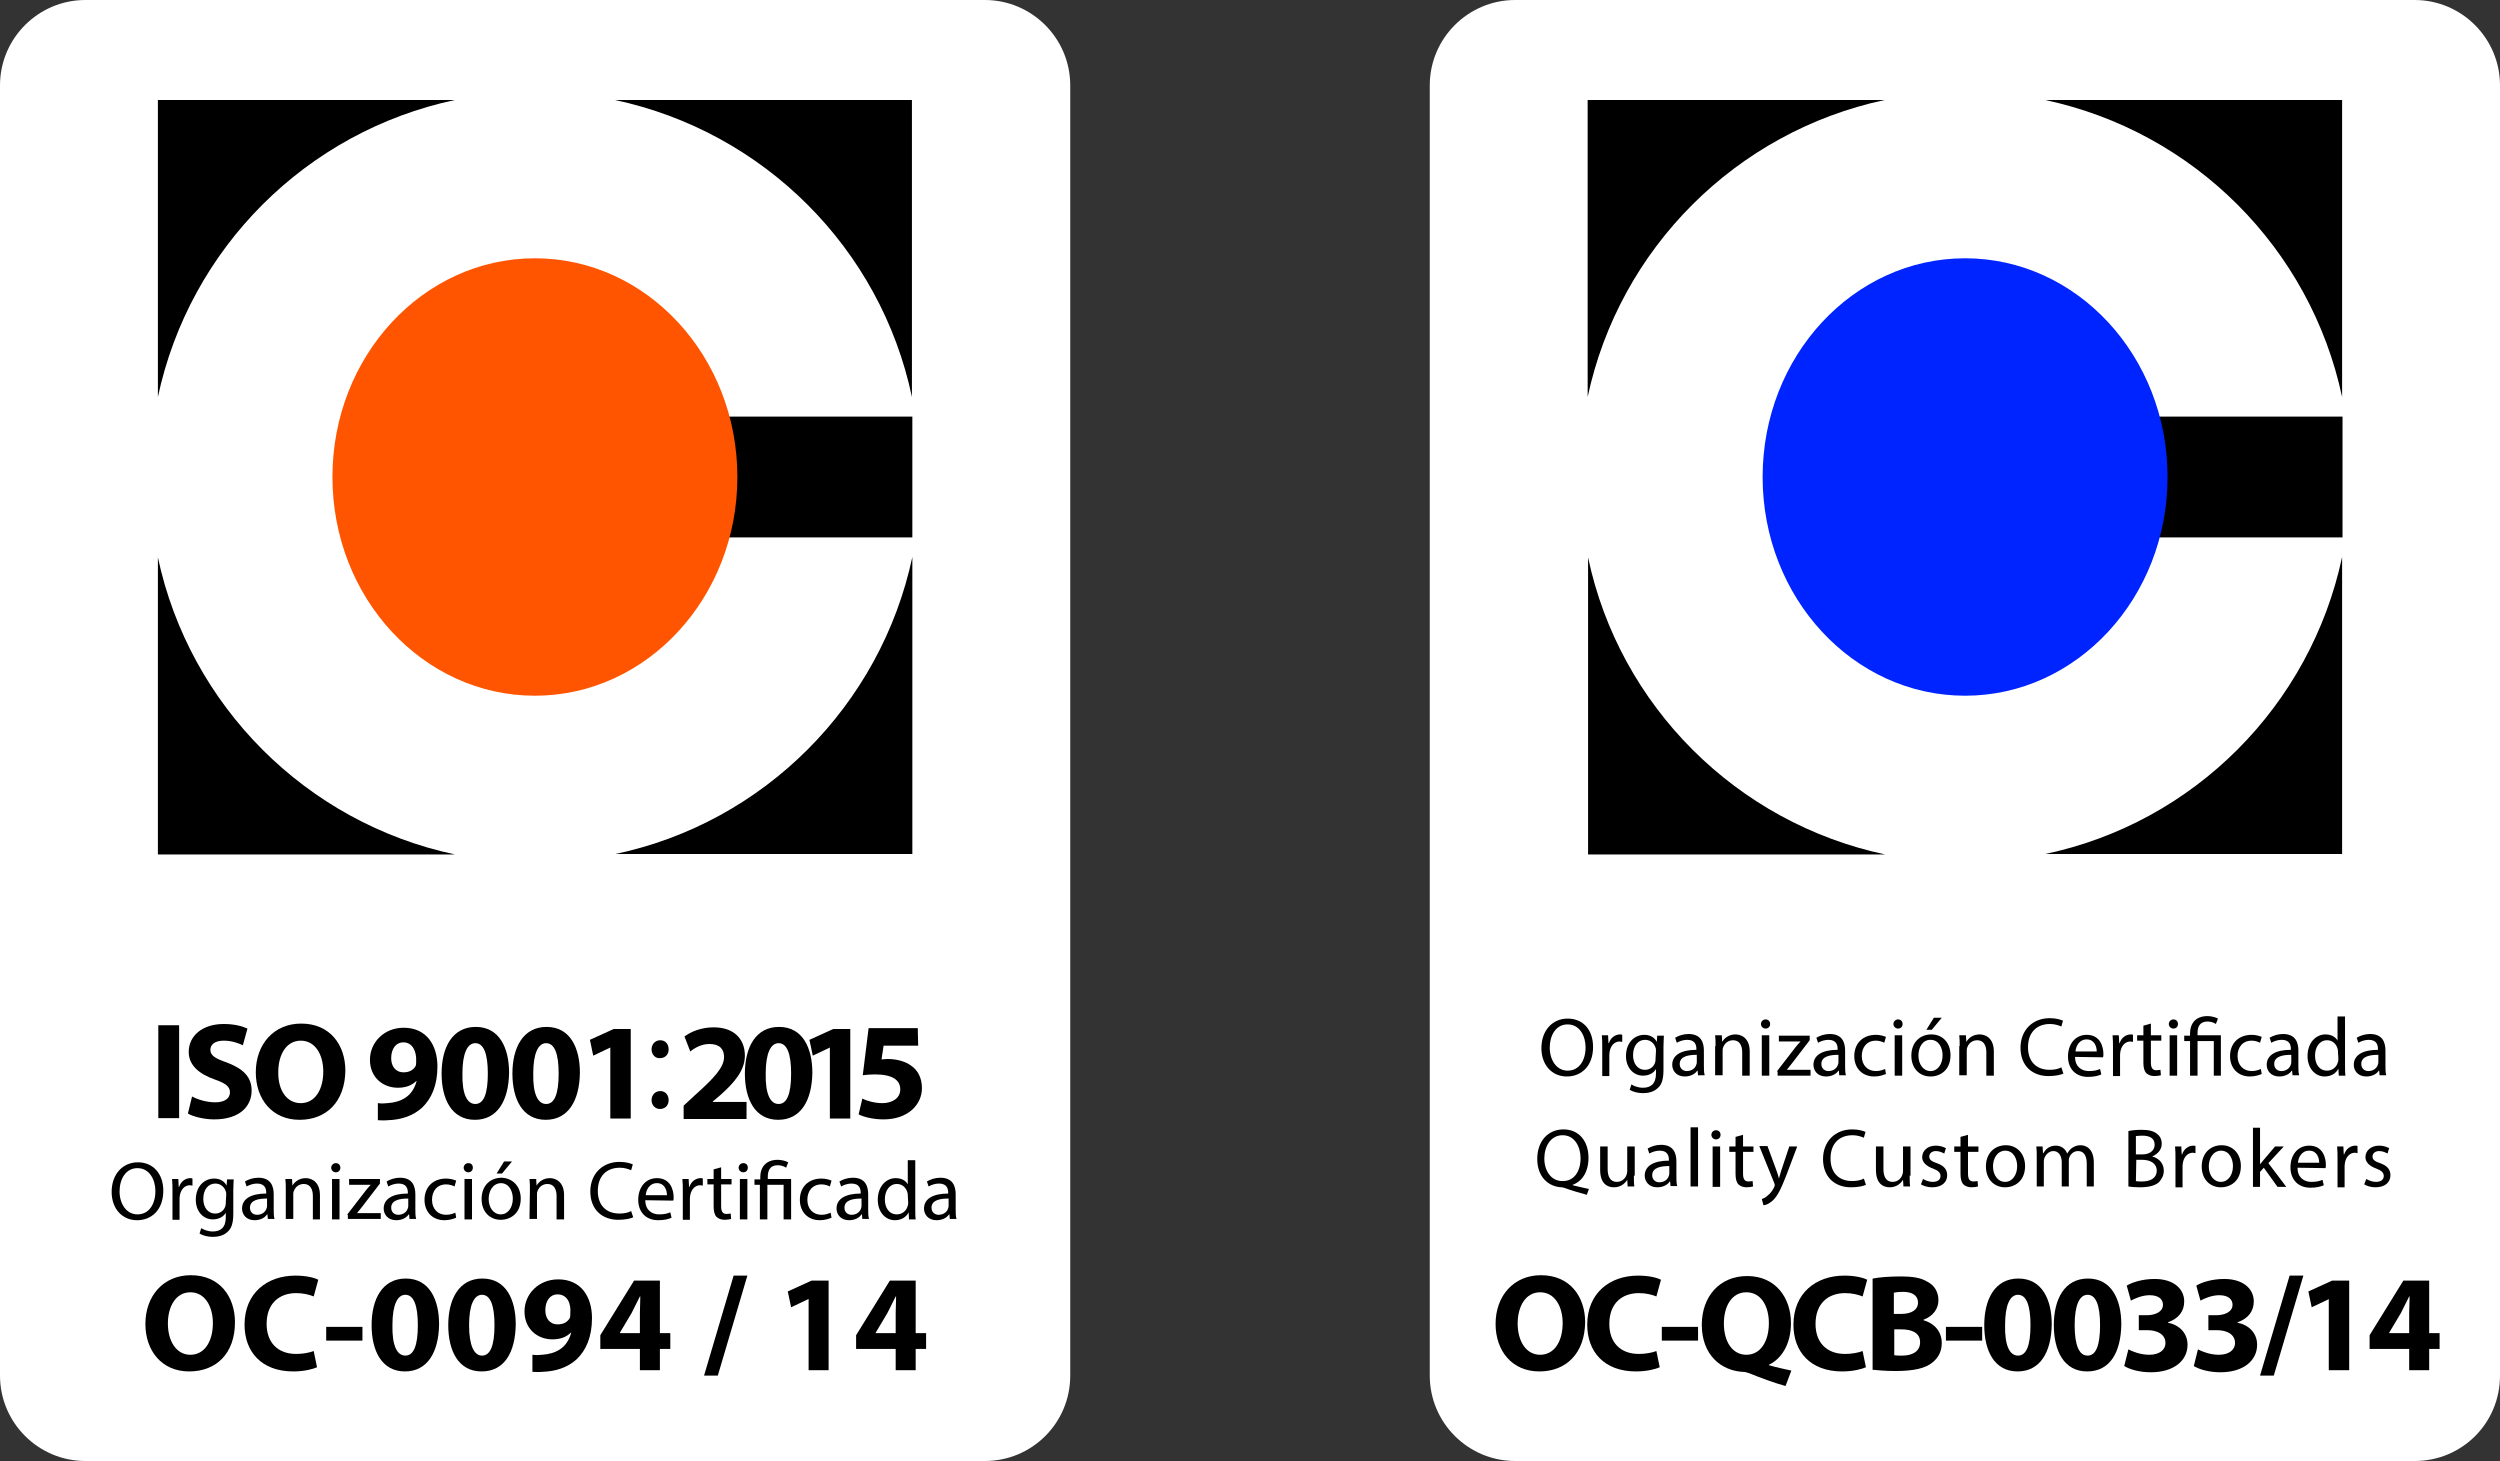
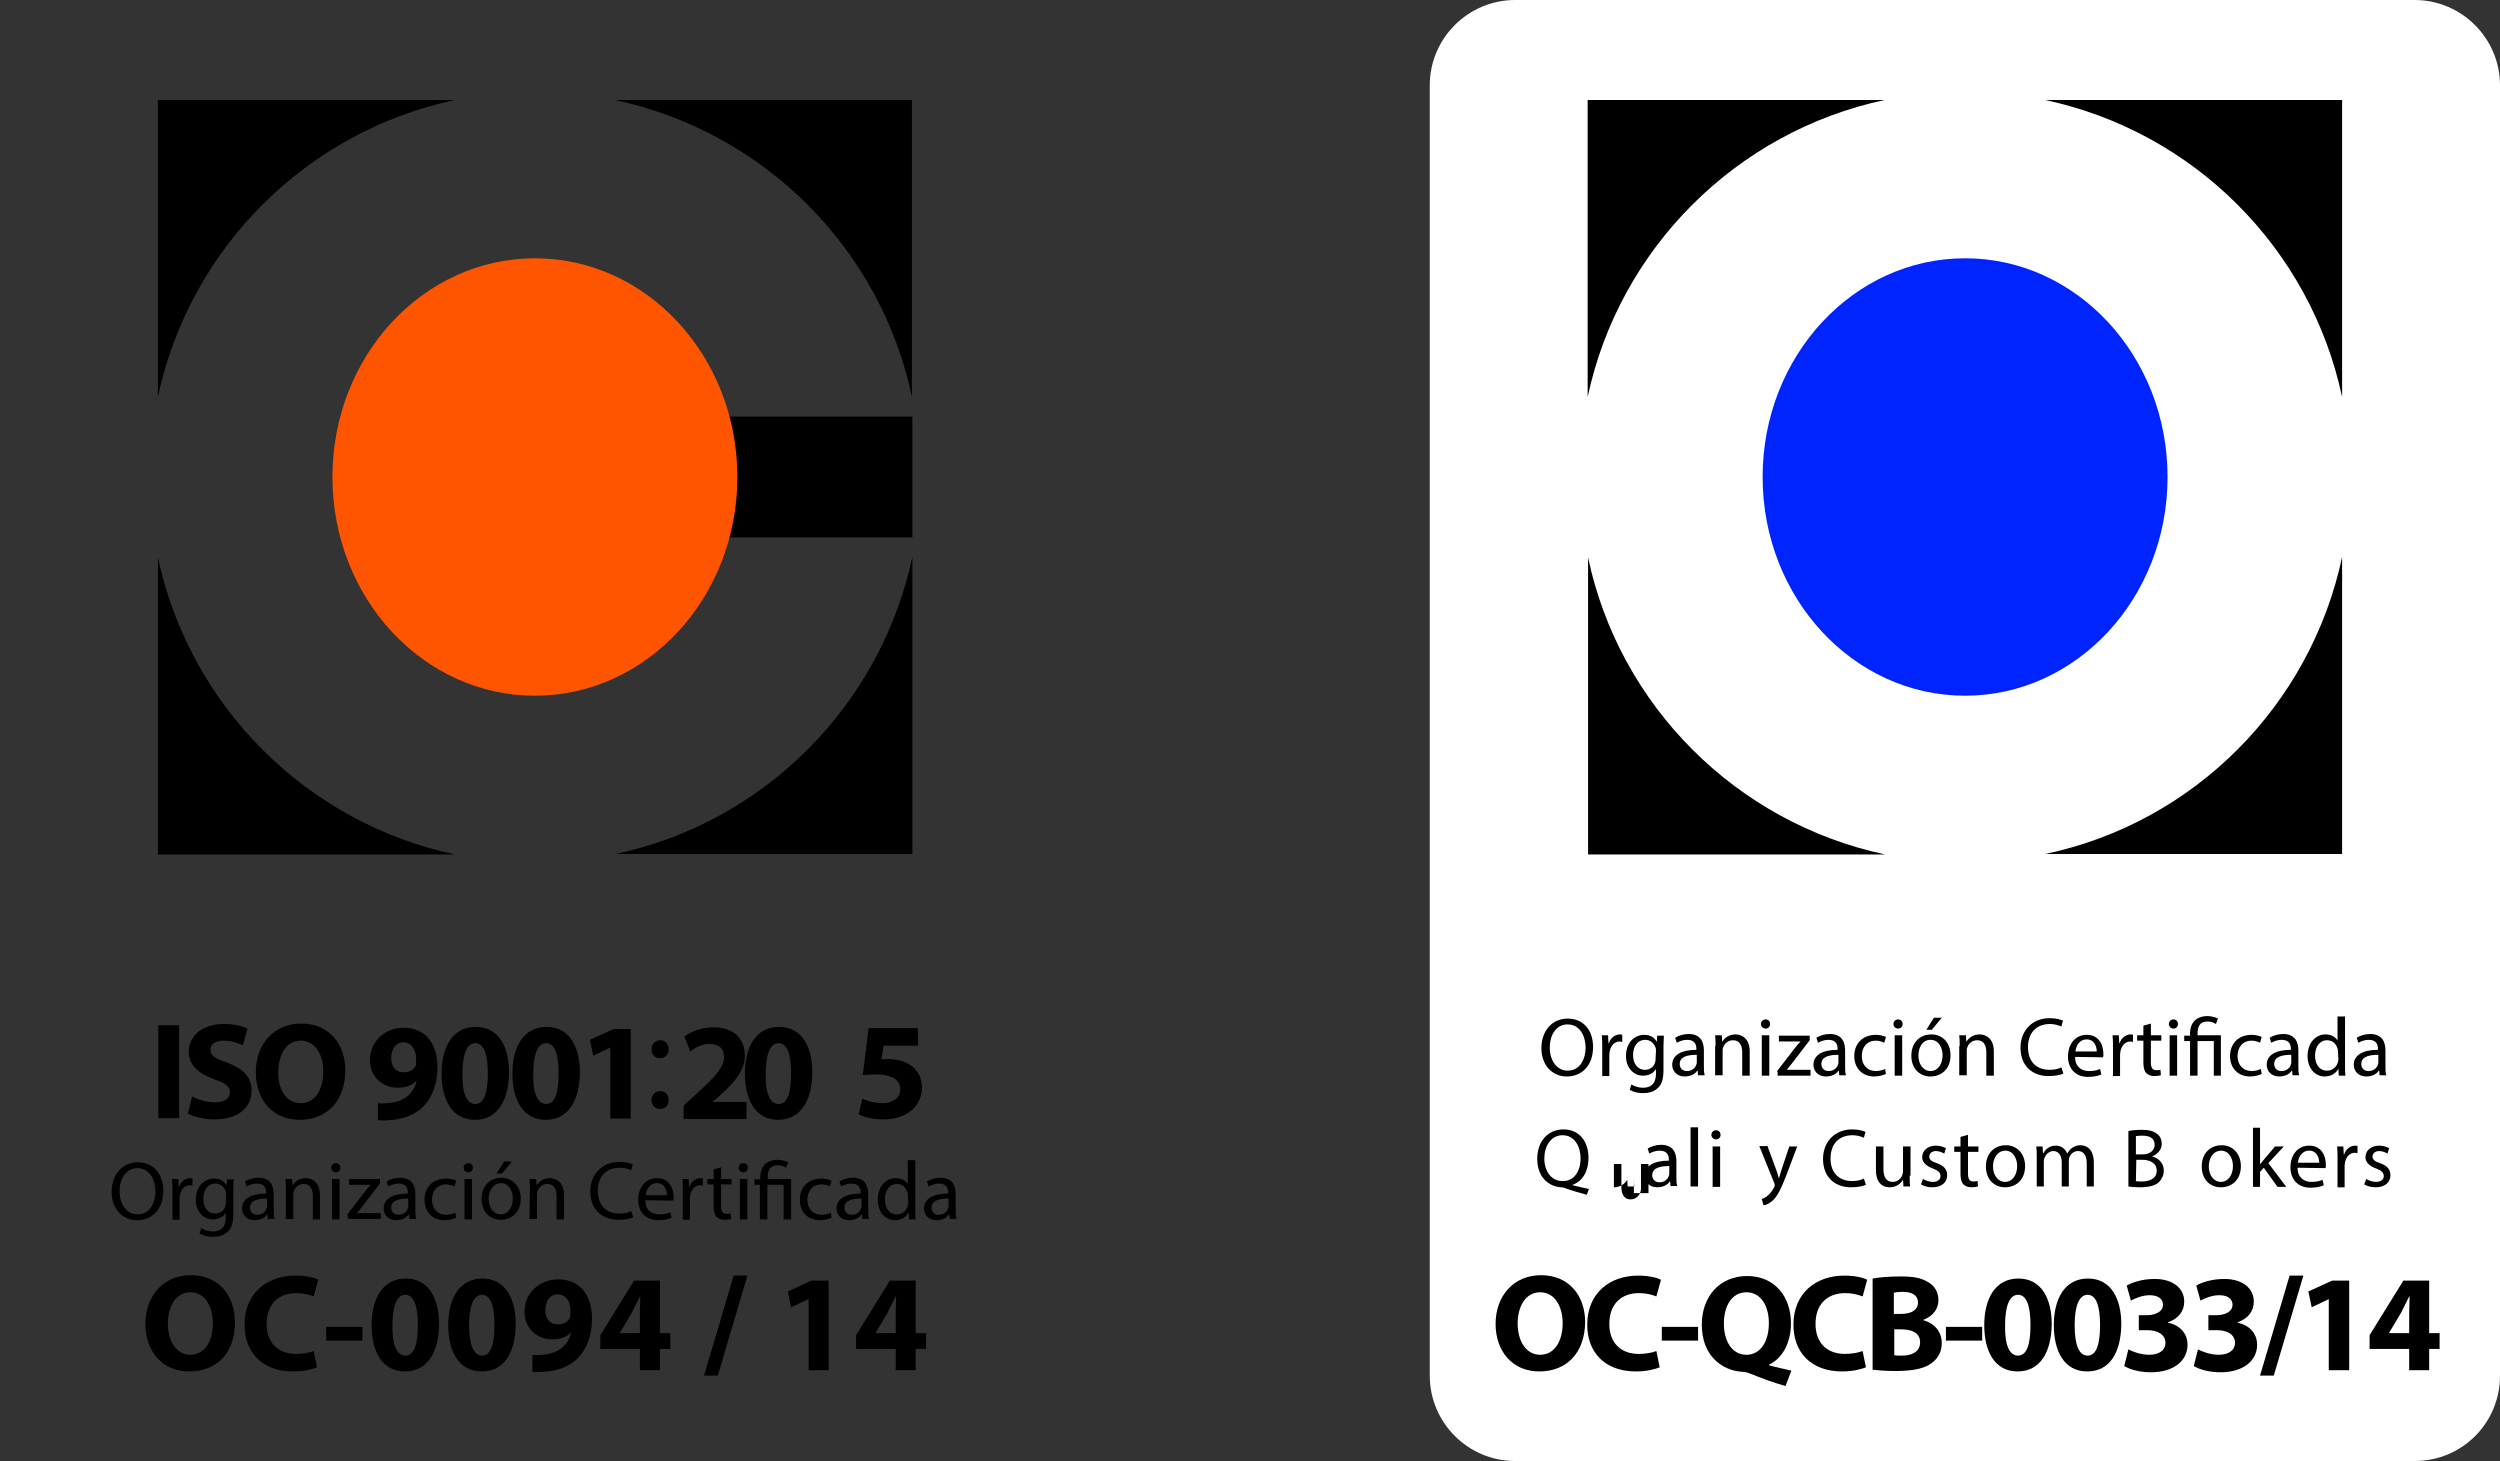
<svg xmlns="http://www.w3.org/2000/svg" version="1.1" id="Capa_1" x="0px" y="0px" viewBox="0 0 600.1 350.7" style="enable-background:new 0 0 600.1 350.7;" xml:space="preserve">
  <rect x="0" y="0" width="600.1" height="350.7" fill="#333333" stroke="none" />
  <style type="text/css">
	.st0{fill:#FFFFFF;}
	.st1{fill:#FF5400;}
	.st2{fill:#0024FF;}
</style>
  <g>
-     <path class="st0" d="M236.4,350.7H20.5C9.2,350.7,0,341.5,0,330.2V20.5C0,9.2,9.2,0,20.5,0h215.9c11.3,0,20.5,9.2,20.5,20.5v309.7   C256.9,341.6,247.7,350.7,236.4,350.7z" />
    <g>
      <g>
        <path d="M109.2,24H37.9v71.3C45.5,59.6,73.5,31.6,109.2,24z" />
        <path d="M218.9,95.3V24h-71.3C183.3,31.6,211.4,59.6,218.9,95.3z" />
        <path d="M147.7,205H219v-71.3C211.4,169.4,183.3,197.5,147.7,205z" />
        <path d="M37.9,133.8v71.3h71.3C73.5,197.5,45.5,169.4,37.9,133.8z" />
      </g>
      <rect x="169.2" y="100" width="49.8" height="29" />
      <ellipse class="st1" cx="128.4" cy="114.5" rx="48.6" ry="52.5" />
    </g>
    <g>
      <path d="M45.4,329.2c-6.6,0-10.5-5-10.5-11.4c0-6.7,4.3-11.7,10.9-11.7c6.9,0,10.6,5.1,10.6,11.3C56.4,324.8,52,329.2,45.4,329.2    L45.4,329.2z M45.7,325.2c3.4,0,5.4-3.2,5.4-7.6c0-4-1.9-7.4-5.4-7.4s-5.4,3.4-5.4,7.5C40.3,321.9,42.3,325.2,45.7,325.2    L45.7,325.2z" />
      <path d="M76.1,328.2c-0.9,0.4-3,1-5.7,1c-7.7,0-11.7-4.8-11.7-11.2c0-7.6,5.4-11.8,12.2-11.8c2.6,0,4.6,0.5,5.5,1l-1.1,4    c-1-0.4-2.4-0.8-4.2-0.8c-4,0-7.1,2.4-7.1,7.4c0,4.4,2.6,7.2,7.1,7.2c1.6,0,3.2-0.3,4.2-0.7L76.1,328.2z" />
      <path d="M87,318.5v3.3h-8.7v-3.3H87z" />
      <path d="M97.2,329.2c-5.6,0-8-5-8-11.1c0-6.3,2.6-11.2,8.2-11.2c5.7,0,8,5.1,8,11C105.3,324.6,102.6,329.2,97.2,329.2L97.2,329.2z     M97.3,325.4c2,0,3-2.4,3-7.3c0-4.8-1-7.3-3-7.3c-1.9,0-3.1,2.4-3.1,7.3C94.1,323,95.3,325.4,97.3,325.4L97.3,325.4z" />
      <path d="M115.6,329.2c-5.6,0-8-5-8-11.1c0-6.3,2.6-11.2,8.2-11.2c5.7,0,8,5.1,8,11C123.7,324.6,121.1,329.2,115.6,329.2    L115.6,329.2z M115.7,325.4c2,0,3-2.4,3-7.3c0-4.8-1-7.3-3-7.3c-1.9,0-3.1,2.4-3.1,7.3S113.8,325.4,115.7,325.4L115.7,325.4z" />
      <path d="M127.9,325.2c0.7,0.1,1.2,0.1,2.2,0c1.6-0.1,3.1-0.5,4.3-1.3c1.4-0.9,2.3-2.4,2.7-4H137c-1,1-2.4,1.6-4.4,1.6    c-3.6,0-6.7-2.5-6.7-6.7s3.4-7.7,8.1-7.7c5.5,0,8.1,4.2,8.1,9.3c0,4.5-1.4,7.7-3.7,9.9c-2.1,1.9-4.9,2.9-8.3,3    c-0.8,0.1-1.7,0-2.3,0v-4.1H127.9z M133.8,310.7c-1.7,0-2.9,1.5-2.9,3.8c0,1.9,1,3.4,3,3.4c1.4,0,2.3-0.6,2.8-1.4    c0.2-0.3,0.2-0.7,0.2-1.3C137.1,312.9,136.2,310.7,133.8,310.7L133.8,310.7z" />
      <path d="M153.6,328.9v-5.1h-9.5v-3.3l8.1-13.1h6.2V320h2.5v3.8h-2.5v5.1H153.6z M153.6,320v-4.8c0-1.3,0.1-2.6,0.1-4h-0.1    c-0.7,1.4-1.3,2.6-2,4l-2.8,4.7v0.1H153.6z" />
      <path d="M169,330.2l7.1-24h3.3l-7.1,24H169z" />
      <path d="M194.1,311.8L194.1,311.8l-4.2,2l-0.8-3.8l5.7-2.6h4.1v21.5h-4.8V311.8z" />
      <path d="M215,328.9v-5.1h-9.5v-3.3l8.1-13.1h6.2V320h2.5v3.8h-2.5v5.1H215z M215,320v-4.8c0-1.3,0.1-2.6,0.1-4H215    c-0.7,1.4-1.3,2.6-2,4l-2.8,4.7v0.1H215z" />
    </g>
    <g>
      <path d="M39.2,285.8c0,4.6-2.8,7.1-6.3,7.1c-3.6,0-6.1-2.8-6.1-6.8c0-4.3,2.7-7.1,6.3-7.1C36.8,279,39.2,281.8,39.2,285.8z     M28.7,286c0,2.9,1.6,5.5,4.3,5.5c2.8,0,4.3-2.5,4.3-5.6c0-2.7-1.4-5.5-4.3-5.5C30.2,280.4,28.7,283,28.7,286z" />
      <path d="M41.4,286c0-1.1,0-2.1-0.1-3h1.5l0.1,1.9H43c0.4-1.3,1.5-2.1,2.7-2.1c0.2,0,0.3,0,0.5,0.1v1.7c-0.2,0-0.4-0.1-0.6-0.1    c-1.2,0-2.1,0.9-2.4,2.3c0,0.2-0.1,0.5-0.1,0.8v5.2h-1.7V286z" />
      <path d="M56.1,283c0,0.7-0.1,1.5-0.1,2.7v5.6c0,2.2-0.4,3.6-1.4,4.4c-0.9,0.9-2.3,1.2-3.5,1.2s-2.4-0.3-3.2-0.8l0.4-1.3    c0.6,0.4,1.6,0.8,2.8,0.8c1.8,0,3.1-0.9,3.1-3.4v-1.1l0,0c-0.5,0.9-1.6,1.6-3.1,1.6c-2.4,0-4.1-2-4.1-4.7c0-3.3,2.1-5.1,4.4-5.1    c1.7,0,2.6,0.9,3,1.7l0,0l0.1-1.5h1.6V283z M54.3,286.8c0-0.3,0-0.6-0.1-0.8c-0.3-1-1.2-1.9-2.5-1.9c-1.7,0-2.9,1.4-2.9,3.7    c0,1.9,1,3.5,2.9,3.5c1.1,0,2.1-0.7,2.4-1.8c0.1-0.3,0.1-0.6,0.1-0.9L54.3,286.8L54.3,286.8z" />
      <path d="M64.3,292.7l-0.1-1.2h-0.1c-0.5,0.8-1.6,1.4-3,1.4c-2,0-3-1.4-3-2.8c0-2.3,2.1-3.6,5.8-3.6v-0.2c0-0.8-0.2-2.2-2.2-2.2    c-0.9,0-1.8,0.3-2.5,0.7l-0.4-1.2c0.8-0.5,2-0.9,3.2-0.9c3,0,3.7,2,3.7,4v3.6c0,0.8,0,1.7,0.2,2.3h-1.6V292.7z M64.1,287.7    c-1.9,0-4.1,0.3-4.1,2.2c0,1.1,0.8,1.7,1.7,1.7c1.3,0,2.1-0.8,2.3-1.6c0.1-0.2,0.1-0.4,0.1-0.6V287.7z" />
      <path d="M68.6,285.6c0-1,0-1.8-0.1-2.6h1.6l0.1,1.6l0,0c0.5-0.9,1.6-1.8,3.2-1.8c1.3,0,3.4,0.8,3.4,4.1v5.8h-1.7v-5.6    c0-1.6-0.6-2.9-2.2-2.9c-1.2,0-2.1,0.8-2.4,1.8c-0.1,0.2-0.1,0.5-0.1,0.8v5.8h-1.8V285.6z" />
      <path d="M81.7,280.3c0,0.6-0.4,1.1-1.1,1.1c-0.6,0-1.1-0.5-1.1-1.1s0.5-1.1,1.1-1.1S81.7,279.6,81.7,280.3z M79.7,292.7V283h1.8    v9.7H79.7z" />
      <path d="M83.3,291.6l4.4-5.7c0.4-0.5,0.8-1,1.3-1.5l0,0h-5.2V283h7.4v1.1l-4.3,5.6c-0.4,0.5-0.8,1-1.2,1.5l0,0h5.7v1.4h-7.9v-1    H83.3z" />
      <path d="M98.3,292.7l-0.1-1.2h-0.1c-0.5,0.8-1.6,1.4-3,1.4c-2,0-3-1.4-3-2.8c0-2.3,2.1-3.6,5.8-3.6v-0.2c0-0.8-0.2-2.2-2.2-2.2    c-0.9,0-1.8,0.3-2.5,0.7l-0.4-1.2c0.8-0.5,2-0.9,3.2-0.9c3,0,3.7,2,3.7,4v3.6c0,0.8,0,1.7,0.2,2.3h-1.6V292.7z M98,287.7    c-1.9,0-4.1,0.3-4.1,2.2c0,1.1,0.8,1.7,1.7,1.7c1.3,0,2.1-0.8,2.3-1.6c0.1-0.2,0.1-0.4,0.1-0.6V287.7z" />
      <path d="M109.5,292.3c-0.5,0.2-1.5,0.6-2.8,0.6c-2.9,0-4.8-2-4.8-4.9c0-3,2-5.1,5.2-5.1c1,0,2,0.3,2.4,0.5l-0.4,1.4    c-0.4-0.2-1.1-0.5-2-0.5c-2.2,0-3.4,1.6-3.4,3.7c0,2.2,1.4,3.6,3.4,3.6c1,0,1.7-0.3,2.2-0.5L109.5,292.3z" />
      <path d="M113.5,280.3c0,0.6-0.4,1.1-1.1,1.1c-0.6,0-1.1-0.5-1.1-1.1s0.5-1.1,1.1-1.1C113.1,279.2,113.5,279.6,113.5,280.3z     M111.5,292.7V283h1.8v9.7H111.5z" />
      <path d="M125,287.7c0,3.6-2.5,5.1-4.8,5.1c-2.6,0-4.6-1.9-4.6-5c0-3.2,2.1-5.1,4.8-5.1C123.1,282.8,125,284.8,125,287.7z     M117.3,287.8c0,2.1,1.2,3.7,2.9,3.7s2.9-1.6,2.9-3.8c0-1.6-0.8-3.7-2.9-3.7C118.2,284.1,117.3,286,117.3,287.8z M122.9,278.8    l-2.4,2.9h-1.3l1.8-2.9H122.9z" />
      <path d="M127.2,285.6c0-1,0-1.8-0.1-2.6h1.6l0.1,1.6l0,0c0.5-0.9,1.6-1.8,3.2-1.8c1.3,0,3.4,0.8,3.4,4.1v5.8h-1.8v-5.6    c0-1.6-0.6-2.9-2.2-2.9c-1.2,0-2.1,0.8-2.4,1.8c-0.1,0.2-0.1,0.5-0.1,0.8v5.8h-1.8L127.2,285.6L127.2,285.6z" />
      <path d="M152,292.2c-0.6,0.3-1.9,0.6-3.6,0.6c-3.8,0-6.7-2.4-6.7-6.8c0-4.2,2.9-7.1,7-7.1c1.7,0,2.7,0.4,3.2,0.6l-0.4,1.4    c-0.7-0.3-1.6-0.6-2.7-0.6c-3.2,0-5.3,2-5.3,5.6c0,3.3,1.9,5.4,5.2,5.4c1.1,0,2.1-0.2,2.8-0.6L152,292.2z" />
      <path d="M154.9,288.1c0,2.4,1.6,3.4,3.3,3.4c1.3,0,2-0.2,2.7-0.5l0.3,1.3c-0.6,0.3-1.7,0.6-3.2,0.6c-3,0-4.8-2-4.8-4.9    s1.7-5.2,4.5-5.2c3.2,0,4,2.8,4,4.6c0,0.4,0,0.6-0.1,0.8L154.9,288.1L154.9,288.1z M160.1,286.9c0-1.1-0.5-2.9-2.4-2.9    c-1.8,0-2.6,1.6-2.7,2.9H160.1z" />
      <path d="M163.9,286c0-1.1,0-2.1-0.1-3h1.5l0.1,1.9h0.1c0.4-1.3,1.5-2.1,2.7-2.1c0.2,0,0.3,0,0.5,0.1v1.7c-0.2,0-0.4-0.1-0.6-0.1    c-1.2,0-2.1,0.9-2.4,2.3c0,0.2-0.1,0.5-0.1,0.8v5.2h-1.7V286z" />
      <path d="M173.1,280.2v2.8h2.5v1.3h-2.5v5.2c0,1.2,0.3,1.9,1.3,1.9c0.5,0,0.8-0.1,1-0.1l0.1,1.3c-0.3,0.1-0.9,0.2-1.6,0.2    c-0.8,0-1.5-0.3-1.9-0.7c-0.5-0.5-0.7-1.4-0.7-2.5v-5.3h-1.5V283h1.5v-2.3L173.1,280.2z" />
      <path d="M179.5,280.3c0,0.6-0.4,1.1-1.1,1.1c-0.6,0-1.1-0.5-1.1-1.1s0.5-1.1,1.1-1.1C179.1,279.2,179.5,279.6,179.5,280.3z     M177.6,292.7V283h1.8v9.7H177.6z" />
      <path d="M182.4,292.7v-8.3h-1.3v-1.3h1.4v-0.5c0-2.6,1.5-4.2,4.2-4.2c0.9,0,2,0.3,2.5,0.6l-0.5,1.3c-0.4-0.3-1.2-0.6-2-0.6    c-1.9,0-2.4,1.3-2.4,2.8v0.5h5.6v9.7h-1.8v-8.3h-3.9v8.3H182.4z" />
      <path d="M199.6,292.3c-0.5,0.2-1.5,0.6-2.8,0.6c-2.9,0-4.8-2-4.8-4.9c0-3,2-5.1,5.2-5.1c1,0,2,0.3,2.4,0.5l-0.4,1.4    c-0.4-0.2-1.1-0.5-2-0.5c-2.2,0-3.4,1.6-3.4,3.7c0,2.2,1.4,3.6,3.4,3.6c1,0,1.7-0.3,2.2-0.5L199.6,292.3z" />
      <path d="M207,292.7l-0.1-1.2h-0.1c-0.5,0.8-1.6,1.4-3,1.4c-2,0-3-1.4-3-2.8c0-2.3,2.1-3.6,5.8-3.6v-0.2c0-0.8-0.2-2.2-2.2-2.2    c-0.9,0-1.8,0.3-2.5,0.7l-0.4-1.2c0.8-0.5,2-0.9,3.2-0.9c3,0,3.7,2,3.7,4v3.6c0,0.8,0,1.7,0.2,2.3H207V292.7z M206.8,287.7    c-1.9,0-4.1,0.3-4.1,2.2c0,1.1,0.8,1.7,1.7,1.7c1.3,0,2.1-0.8,2.3-1.6c0.1-0.2,0.1-0.4,0.1-0.6V287.7z" />
      <path d="M219.7,278.5v11.7c0,0.9,0,1.8,0.1,2.5h-1.6l-0.1-1.7l0,0c-0.5,1.1-1.7,1.9-3.3,1.9c-2.3,0-4.1-2-4.1-4.9    c0-3.2,2-5.2,4.3-5.2c1.5,0,2.5,0.7,2.9,1.5l0,0v-5.8H219.7z M217.9,286.9c0-0.2,0-0.5-0.1-0.7c-0.3-1.1-1.2-2-2.5-2    c-1.8,0-2.9,1.6-2.9,3.7c0,2,1,3.6,2.9,3.6c1.2,0,2.3-0.8,2.6-2.1c0.1-0.2,0.1-0.5,0.1-0.8L217.9,286.9L217.9,286.9z" />
      <path d="M228,292.7l-0.1-1.2h-0.1c-0.5,0.8-1.6,1.4-3,1.4c-2,0-3-1.4-3-2.8c0-2.3,2.1-3.6,5.8-3.6v-0.2c0-0.8-0.2-2.2-2.2-2.2    c-0.9,0-1.8,0.3-2.5,0.7l-0.4-1.2c0.8-0.5,2-0.9,3.2-0.9c3,0,3.7,2,3.7,4v3.6c0,0.8,0,1.7,0.2,2.3H228V292.7z M227.7,287.7    c-1.9,0-4.1,0.3-4.1,2.2c0,1.1,0.8,1.7,1.7,1.7c1.3,0,2.1-0.8,2.3-1.6c0.1-0.2,0.1-0.4,0.1-0.6V287.7z" />
    </g>
    <g>
      <g>
        <path d="M43,246.1v22.3h-5v-22.3H43z" />
        <path d="M46.1,263.2c1.3,0.7,3.4,1.4,5.6,1.4c2.3,0,3.5-1,3.5-2.4s-1.1-2.2-3.7-3.1c-3.7-1.3-6.2-3.4-6.2-6.6     c0-3.8,3.2-6.7,8.4-6.7c2.5,0,4.4,0.5,5.7,1.1l-1.1,4c-0.9-0.4-2.5-1.1-4.6-1.1c-2.2,0-3.2,1-3.2,2.2c0,1.4,1.2,2.1,4.1,3.1     c3.9,1.5,5.8,3.5,5.8,6.7c0,3.7-2.8,6.9-9,6.9c-2.5,0-5.1-0.7-6.3-1.4L46.1,263.2z" />
        <path d="M71.9,268.8c-6.6,0-10.5-5-10.5-11.4c0-6.7,4.3-11.7,10.9-11.7c6.9,0,10.6,5.1,10.6,11.3     C82.8,264.4,78.4,268.8,71.9,268.8L71.9,268.8z M72.2,264.8c3.4,0,5.4-3.2,5.4-7.6c0-4-1.9-7.4-5.4-7.4s-5.4,3.4-5.4,7.5     C66.7,261.5,68.7,264.8,72.2,264.8L72.2,264.8z" />
        <path d="M90.8,264.8c0.7,0.1,1.2,0.1,2.2,0c1.6-0.1,3.1-0.5,4.3-1.3c1.4-0.9,2.3-2.4,2.7-4h-0.1c-1,1-2.4,1.6-4.4,1.6     c-3.6,0-6.7-2.5-6.7-6.7s3.4-7.7,8.1-7.7c5.5,0,8.1,4.2,8.1,9.3c0,4.5-1.4,7.7-3.7,9.9c-2.1,1.9-4.9,2.9-8.3,3     c-0.8,0.1-1.7,0-2.3,0v-4.1H90.8z M96.8,250.2c-1.7,0-2.9,1.5-2.9,3.8c0,1.9,1,3.4,3,3.4c1.4,0,2.3-0.6,2.8-1.4     c0.2-0.3,0.2-0.7,0.2-1.3C100,252.5,99.1,250.2,96.8,250.2L96.8,250.2z" />
        <path d="M114,268.8c-5.6,0-8-5-8-11.1c0-6.3,2.6-11.2,8.2-11.2c5.7,0,8,5.1,8,11C122.1,264.2,119.4,268.8,114,268.8L114,268.8z      M114.1,265c2,0,3-2.4,3-7.3c0-4.8-1-7.3-3-7.3c-1.9,0-3.1,2.4-3.1,7.3C110.9,262.6,112.1,265,114.1,265L114.1,265z" />
        <path d="M131,268.8c-5.6,0-8-5-8-11.1c0-6.3,2.6-11.2,8.2-11.2c5.7,0,8,5.1,8,11C139.1,264.2,136.4,268.8,131,268.8L131,268.8z      M131.1,265c2,0,3-2.4,3-7.3c0-4.8-1-7.3-3-7.3c-1.9,0-3.1,2.4-3.1,7.3C127.9,262.6,129.1,265,131.1,265L131.1,265z" />
        <path d="M146.6,251.4L146.6,251.4l-4.2,2l-0.8-3.8l5.7-2.6h4.1v21.5h-4.9v-17.1H146.6z" />
      </g>
      <g>
        <path d="M164.1,268.4v-3l2.7-2.5c4.7-4.2,7-6.7,7-9.2c0-1.8-1-3.1-3.5-3.1c-1.9,0-3.5,0.9-4.6,1.8l-1.4-3.6     c1.6-1.2,4.1-2.2,7-2.2c4.9,0,7.5,2.8,7.5,6.8c0,3.6-2.6,6.5-5.7,9.3l-2,1.7v0.1h8.1v4.1h-15.1V268.4z" />
        <path d="M186.8,268.8c-5.6,0-8-5-8-11.1c0-6.3,2.6-11.2,8.2-11.2c5.7,0,8,5.1,8,11C194.9,264.2,192.2,268.8,186.8,268.8     L186.8,268.8z M186.9,265c2,0,3-2.4,3-7.3c0-4.8-1-7.3-3-7.3c-1.9,0-3.1,2.4-3.1,7.3C183.7,262.6,184.9,265,186.9,265L186.9,265z     " />
-         <path d="M199.3,251.4L199.3,251.4l-4.2,2l-0.8-3.8l5.7-2.6h4.1v21.5h-4.9v-17.1H199.3z" />
        <path d="M220.4,251h-8.3l-0.5,3.3c0.5,0,0.9-0.1,1.4-0.1c2.1,0,4.2,0.5,5.7,1.6c1.6,1.1,2.6,2.9,2.6,5.4c0,4-3.4,7.5-9.2,7.5     c-2.6,0-4.8-0.6-6-1.2l0.9-3.8c0.9,0.5,2.9,1.1,4.8,1.1c2.1,0,4.3-1,4.3-3.3c0-2.2-1.8-3.6-6.1-3.6c-1.2,0-2,0.1-2.9,0.2     l1.4-11.3h11.8L220.4,251L220.4,251z" />
      </g>
      <g>
        <path d="M156.4,251.9c0-1.3,0.9-2.2,2.1-2.2c1.2,0,2,0.9,2,2.2c0,1.2-0.8,2.1-2.1,2.1C157.3,254.1,156.4,253.1,156.4,251.9z      M156.4,264.1c0-1.3,0.9-2.2,2.1-2.2c1.2,0,2,0.9,2,2.2c0,1.2-0.8,2.1-2.1,2.1C157.3,266.2,156.4,265.3,156.4,264.1z" />
      </g>
    </g>
  </g>
  <g>
    <path class="st0" d="M579.6,350.7H363.7c-11.3,0-20.5-9.2-20.5-20.5V20.5c0-11.3,9.2-20.5,20.5-20.5h215.9   c11.3,0,20.5,9.2,20.5,20.5v309.7C600.1,341.6,591,350.7,579.6,350.7z" />
    <g>
      <g>
        <path d="M452.4,24h-71.3v71.3C388.7,59.6,416.8,31.6,452.4,24z" />
        <path d="M562.2,95.3V24h-71.3C526.6,31.6,554.6,59.6,562.2,95.3z" />
        <path d="M490.9,205h71.3v-71.3C554.6,169.4,526.6,197.5,490.9,205z" />
        <path d="M381.2,133.8v71.3h71.3C416.8,197.5,388.7,169.4,381.2,133.8z" />
      </g>
-       <rect x="512.5" y="100" width="49.8" height="29" />
      <ellipse class="st2" cx="471.7" cy="114.5" rx="48.6" ry="52.5" />
    </g>
    <g>
      <path d="M369.5,329.2c-6.6,0-10.5-5-10.5-11.4c0-6.7,4.3-11.7,10.9-11.7c6.9,0,10.6,5.1,10.6,11.3    C380.4,324.8,376,329.2,369.5,329.2L369.5,329.2z M369.7,325.2c3.4,0,5.4-3.2,5.4-7.6c0-4-1.9-7.4-5.4-7.4s-5.4,3.4-5.4,7.5    C364.3,321.9,366.3,325.2,369.7,325.2L369.7,325.2z" />
      <path d="M398.4,328.2c-0.9,0.4-3,1-5.7,1c-7.7,0-11.7-4.8-11.7-11.2c0-7.6,5.4-11.8,12.2-11.8c2.6,0,4.6,0.5,5.5,1l-1.1,4    c-1-0.4-2.4-0.8-4.2-0.8c-4,0-7.1,2.4-7.1,7.4c0,4.4,2.6,7.2,7.1,7.2c1.6,0,3.2-0.3,4.2-0.7L398.4,328.2z" />
      <path d="M407.6,318.5v3.3h-8.7v-3.3H407.6z" />
      <path d="M428.6,332.7c-3.2-0.9-5.8-1.9-8.8-3.1c-0.5-0.2-1-0.3-1.5-0.3c-5.1-0.3-9.8-4-9.8-11.3c0-6.7,4.2-11.7,10.9-11.7    c6.8,0,10.5,5.2,10.5,11.3c0,5.1-2.3,8.6-5.3,10v0.1c1.7,0.5,3.6,0.9,5.4,1.3L428.6,332.7z M419.2,325.2c3.4,0,5.4-3.2,5.4-7.6    c0-4.1-1.9-7.4-5.4-7.4s-5.4,3.3-5.4,7.5C413.8,322,415.8,325.2,419.2,325.2L419.2,325.2z" />
      <path d="M447.9,328.2c-0.9,0.4-3,1-5.7,1c-7.7,0-11.7-4.8-11.7-11.2c0-7.6,5.4-11.8,12.2-11.8c2.6,0,4.6,0.5,5.5,1l-1.1,4    c-1-0.4-2.4-0.8-4.2-0.8c-4,0-7.1,2.4-7.1,7.4c0,4.4,2.6,7.2,7.1,7.2c1.6,0,3.2-0.3,4.2-0.7L447.9,328.2z" />
      <path d="M449.6,306.9c1.3-0.3,4-0.5,6.5-0.5c3.1,0,5,0.3,6.6,1.3c1.6,0.8,2.6,2.4,2.6,4.4s-1.2,3.8-3.6,4.7v0.1    c2.5,0.7,4.4,2.6,4.4,5.5c0,2.1-0.9,3.6-2.3,4.7c-1.6,1.3-4.3,2-8.8,2c-2.5,0-4.3-0.2-5.5-0.3v-21.9H449.6z M454.6,315.4h1.7    c2.7,0,4.1-1.1,4.1-2.7c0-1.7-1.3-2.6-3.6-2.6c-1.1,0-1.8,0.1-2.2,0.2V315.4z M454.6,325.3c0.5,0.1,1.1,0.1,2,0.1    c2.3,0,4.3-0.9,4.3-3.2s-2-3.1-4.5-3.1h-1.7v6.2H454.6z" />
      <path d="M475.8,318.5v3.3h-8.7v-3.3H475.8z" />
      <path d="M484.3,329.2c-5.6,0-8-5-8-11.1c0-6.3,2.6-11.2,8.2-11.2c5.7,0,8,5.1,8,11C492.4,324.6,489.7,329.2,484.3,329.2    L484.3,329.2z M484.4,325.4c2,0,3-2.4,3-7.3c0-4.8-1-7.3-3-7.3c-1.9,0-3.1,2.4-3.1,7.3C481.2,323,482.4,325.4,484.4,325.4    L484.4,325.4z" />
      <path d="M501,329.2c-5.6,0-8-5-8-11.1c0-6.3,2.6-11.2,8.2-11.2c5.7,0,8,5.1,8,11C509.1,324.6,506.5,329.2,501,329.2L501,329.2z     M501.1,325.4c2,0,3-2.4,3-7.3c0-4.8-1-7.3-3-7.3c-1.9,0-3.1,2.4-3.1,7.3S499.1,325.4,501.1,325.4L501.1,325.4z" />
      <path d="M510.9,323.9c0.9,0.5,2.9,1.3,5,1.3c2.6,0,3.9-1.3,3.9-2.8c0-2.2-2.1-3.1-4.3-3.1h-2.1v-3.6h2c1.7,0,3.8-0.7,3.8-2.5    c0-1.3-1-2.3-3.2-2.3c-1.8,0-3.6,0.8-4.5,1.3l-1-3.6c1.3-0.8,3.8-1.6,6.7-1.6c4.6,0,7.1,2.4,7.1,5.4c0,2.3-1.3,4.1-3.9,5v0.1    c2.6,0.5,4.7,2.4,4.7,5.3c0,3.8-3.3,6.6-8.8,6.6c-2.8,0-5.1-0.7-6.4-1.5L510.9,323.9z" />
      <path d="M527.6,323.9c0.9,0.5,2.9,1.3,5,1.3c2.6,0,3.9-1.3,3.9-2.8c0-2.2-2.1-3.1-4.3-3.1h-2.1v-3.6h2c1.7,0,3.8-0.7,3.8-2.5    c0-1.3-1-2.3-3.2-2.3c-1.8,0-3.6,0.8-4.5,1.3l-1-3.6c1.3-0.8,3.8-1.6,6.7-1.6c4.6,0,7.1,2.4,7.1,5.4c0,2.3-1.3,4.1-3.9,5v0.1    c2.6,0.5,4.7,2.4,4.7,5.3c0,3.8-3.3,6.6-8.8,6.6c-2.8,0-5.1-0.7-6.4-1.5L527.6,323.9z" />
      <path d="M542.5,330.2l7.1-24h3.3l-7.1,24H542.5z" />
      <path d="M559.1,311.8L559.1,311.8l-4.2,2l-0.8-3.8l5.7-2.6h4.1v21.5H559v-17.1H559.1z" />
      <path d="M578.3,328.9v-5.1h-9.5v-3.3l8.1-13.1h6.2V320h2.5v3.8h-2.5v5.1H578.3z M578.3,320v-4.8c0-1.3,0.1-2.6,0.1-4h-0.1    c-0.7,1.4-1.3,2.6-2,4l-2.8,4.7v0.1H578.3z" />
    </g>
    <g>
      <path d="M382.4,251.3c0,4.6-2.8,7.1-6.3,7.1c-3.6,0-6.1-2.8-6.1-6.8c0-4.3,2.7-7.1,6.3-7.1C380.1,244.5,382.4,247.3,382.4,251.3z     M372,251.5c0,2.9,1.6,5.5,4.3,5.5c2.8,0,4.3-2.5,4.3-5.6c0-2.7-1.4-5.5-4.3-5.5S372,248.6,372,251.5z" />
      <path d="M384.6,251.5c0-1.1,0-2.1-0.1-3h1.5l0.1,1.9h0.1c0.4-1.3,1.5-2.1,2.7-2.1c0.2,0,0.3,0,0.5,0.1v1.7c-0.2,0-0.4-0.1-0.6-0.1    c-1.2,0-2.1,0.9-2.4,2.3c0,0.2-0.1,0.5-0.1,0.8v5.2h-1.7V251.5z" />
      <path d="M399.4,248.5c0,0.7-0.1,1.5-0.1,2.7v5.6c0,2.2-0.4,3.6-1.4,4.4c-0.9,0.9-2.3,1.2-3.5,1.2s-2.4-0.3-3.2-0.8l0.4-1.3    c0.6,0.4,1.6,0.8,2.8,0.8c1.8,0,3.1-0.9,3.1-3.4v-1.1l0,0c-0.5,0.9-1.6,1.6-3.1,1.6c-2.4,0-4.1-2-4.1-4.7c0-3.3,2.1-5.1,4.4-5.1    c1.7,0,2.6,0.9,3,1.7l0,0l0.1-1.5h1.6V248.5z M397.5,252.3c0-0.3,0-0.6-0.1-0.8c-0.3-1-1.2-1.9-2.5-1.9c-1.7,0-2.9,1.4-2.9,3.7    c0,1.9,1,3.5,2.9,3.5c1.1,0,2.1-0.7,2.4-1.8c0.1-0.3,0.1-0.6,0.1-0.9L397.5,252.3L397.5,252.3z" />
      <path d="M407.6,258.2l-0.1-1.2h-0.1c-0.5,0.8-1.6,1.4-3,1.4c-2,0-3-1.4-3-2.8c0-2.3,2.1-3.6,5.8-3.6v-0.2c0-0.8-0.2-2.2-2.2-2.2    c-0.9,0-1.8,0.3-2.5,0.7l-0.4-1.2c0.8-0.5,2-0.9,3.2-0.9c3,0,3.7,2,3.7,4v3.6c0,0.8,0,1.7,0.2,2.3h-1.6V258.2z M407.3,253.2    c-1.9,0-4.1,0.3-4.1,2.2c0,1.1,0.8,1.7,1.7,1.7c1.3,0,2.1-0.8,2.3-1.6c0.1-0.2,0.1-0.4,0.1-0.6V253.2z" />
      <path d="M411.8,251.1c0-1,0-1.8-0.1-2.6h1.6l0.1,1.6l0,0c0.5-0.9,1.6-1.8,3.2-1.8c1.3,0,3.4,0.8,3.4,4.1v5.8h-1.8v-5.6    c0-1.6-0.6-2.9-2.2-2.9c-1.2,0-2.1,0.8-2.4,1.8c-0.1,0.2-0.1,0.5-0.1,0.8v5.8h-1.8v-7H411.8z" />
      <path d="M424.9,245.8c0,0.6-0.4,1.1-1.1,1.1c-0.6,0-1.1-0.5-1.1-1.1s0.5-1.1,1.1-1.1C424.5,244.7,424.9,245.2,424.9,245.8z     M422.9,258.2v-9.7h1.8v9.7H422.9z" />
      <path d="M426.5,257.2l4.4-5.7c0.4-0.5,0.8-1,1.3-1.5l0,0H427v-1.4h7.4v1.1l-4.3,5.6c-0.4,0.5-0.8,1-1.2,1.5l0,0h5.7v1.4h-7.9v-1    H426.5z" />
      <path d="M441.5,258.2l-0.1-1.2h-0.1c-0.5,0.8-1.6,1.4-3,1.4c-2,0-3-1.4-3-2.8c0-2.3,2.1-3.6,5.8-3.6v-0.2c0-0.8-0.2-2.2-2.2-2.2    c-0.9,0-1.8,0.3-2.5,0.7l-0.4-1.2c0.8-0.5,2-0.9,3.2-0.9c3,0,3.7,2,3.7,4v3.6c0,0.8,0,1.7,0.2,2.3h-1.6V258.2z M441.3,253.2    c-1.9,0-4.1,0.3-4.1,2.2c0,1.1,0.8,1.7,1.7,1.7c1.3,0,2.1-0.8,2.3-1.6c0.1-0.2,0.1-0.4,0.1-0.6V253.2z" />
      <path d="M452.7,257.8c-0.5,0.2-1.5,0.6-2.8,0.6c-2.9,0-4.8-2-4.8-4.9c0-3,2-5.1,5.2-5.1c1,0,2,0.3,2.4,0.5l-0.4,1.4    c-0.4-0.2-1.1-0.5-2-0.5c-2.2,0-3.4,1.6-3.4,3.7c0,2.2,1.4,3.6,3.4,3.6c1,0,1.7-0.3,2.2-0.5L452.7,257.8z" />
      <path d="M456.7,245.8c0,0.6-0.4,1.1-1.1,1.1c-0.6,0-1.1-0.5-1.1-1.1s0.5-1.1,1.1-1.1C456.3,244.7,456.7,245.2,456.7,245.8z     M454.8,258.2v-9.7h1.8v9.7H454.8z" />
      <path d="M468.2,253.3c0,3.6-2.5,5.1-4.8,5.1c-2.6,0-4.6-1.9-4.6-5c0-3.2,2.1-5.1,4.8-5.1C466.3,248.3,468.2,250.3,468.2,253.3z     M460.5,253.4c0,2.1,1.2,3.7,2.9,3.7c1.7,0,2.9-1.6,2.9-3.8c0-1.6-0.8-3.7-2.9-3.7C461.4,249.6,460.5,251.5,460.5,253.4z     M466.1,244.3l-2.4,2.9h-1.3l1.8-2.9H466.1z" />
      <path d="M470.4,251.1c0-1,0-1.8-0.1-2.6h1.6l0.1,1.6l0,0c0.5-0.9,1.6-1.8,3.2-1.8c1.3,0,3.4,0.8,3.4,4.1v5.8h-1.8v-5.6    c0-1.6-0.6-2.9-2.2-2.9c-1.2,0-2.1,0.8-2.4,1.8c-0.1,0.2-0.1,0.5-0.1,0.8v5.8h-1.8v-7H470.4z" />
      <path d="M495.3,257.7c-0.6,0.3-1.9,0.6-3.6,0.6c-3.8,0-6.7-2.4-6.7-6.8c0-4.2,2.9-7.1,7-7.1c1.7,0,2.7,0.4,3.2,0.6l-0.4,1.4    c-0.7-0.3-1.6-0.6-2.7-0.6c-3.2,0-5.3,2-5.3,5.6c0,3.3,1.9,5.4,5.2,5.4c1.1,0,2.1-0.2,2.8-0.6L495.3,257.7z" />
      <path d="M498.1,253.7c0,2.4,1.6,3.4,3.3,3.4c1.3,0,2-0.2,2.7-0.5l0.3,1.3c-0.6,0.3-1.7,0.6-3.2,0.6c-3,0-4.8-2-4.8-4.9    s1.7-5.2,4.5-5.2c3.2,0,4,2.8,4,4.6c0,0.4,0,0.6-0.1,0.8L498.1,253.7L498.1,253.7z M503.3,252.4c0-1.1-0.5-2.9-2.4-2.9    c-1.8,0-2.6,1.6-2.7,2.9H503.3z" />
      <path d="M507.2,251.5c0-1.1,0-2.1-0.1-3h1.5l0.1,1.9h0.1c0.4-1.3,1.5-2.1,2.7-2.1c0.2,0,0.3,0,0.5,0.1v1.7c-0.2,0-0.4-0.1-0.6-0.1    c-1.2,0-2.1,0.9-2.4,2.3c0,0.2-0.1,0.5-0.1,0.8v5.2h-1.7V251.5z" />
      <path d="M516.3,245.7v2.8h2.5v1.3h-2.5v5.2c0,1.2,0.3,1.9,1.3,1.9c0.5,0,0.8-0.1,1-0.1l0.1,1.3c-0.3,0.1-0.9,0.2-1.6,0.2    c-0.8,0-1.5-0.3-1.9-0.7c-0.5-0.5-0.7-1.4-0.7-2.5v-5.3H513v-1.3h1.5v-2.3L516.3,245.7z" />
      <path d="M522.8,245.8c0,0.6-0.4,1.1-1.1,1.1c-0.6,0-1.1-0.5-1.1-1.1s0.5-1.1,1.1-1.1C522.4,244.7,522.8,245.2,522.8,245.8z     M520.8,258.2v-9.7h1.8v9.7H520.8z" />
      <path d="M525.7,258.2v-8.3h-1.4v-1.3h1.4v-0.5c0-2.6,1.5-4.2,4.2-4.2c0.9,0,2,0.3,2.5,0.6l-0.5,1.3c-0.4-0.3-1.2-0.6-2-0.6    c-1.9,0-2.4,1.3-2.4,2.8v0.5h5.6v9.7h-1.7v-8.3h-3.9v8.3H525.7z" />
      <path d="M542.9,257.8c-0.5,0.2-1.5,0.6-2.8,0.6c-2.9,0-4.8-2-4.8-4.9c0-3,2-5.1,5.2-5.1c1,0,2,0.3,2.4,0.5l-0.4,1.4    c-0.4-0.2-1.1-0.5-2-0.5c-2.2,0-3.4,1.6-3.4,3.7c0,2.2,1.4,3.6,3.4,3.6c1,0,1.7-0.3,2.2-0.5L542.9,257.8z" />
      <path d="M550.3,258.2l-0.1-1.2h-0.1c-0.5,0.8-1.6,1.4-3,1.4c-2,0-3-1.4-3-2.8c0-2.3,2.1-3.6,5.8-3.6v-0.2c0-0.8-0.2-2.2-2.2-2.2    c-0.9,0-1.8,0.3-2.5,0.7l-0.4-1.2c0.8-0.5,2-0.9,3.2-0.9c3,0,3.7,2,3.7,4v3.6c0,0.8,0,1.7,0.2,2.3h-1.6V258.2z M550,253.2    c-1.9,0-4.1,0.3-4.1,2.2c0,1.1,0.8,1.7,1.7,1.7c1.3,0,2.1-0.8,2.3-1.6c0.1-0.2,0.1-0.4,0.1-0.6V253.2z" />
      <path d="M562.9,244v11.7c0,0.9,0,1.8,0.1,2.5h-1.6l-0.1-1.7l0,0c-0.5,1.1-1.7,1.9-3.3,1.9c-2.3,0-4.1-2-4.1-4.9    c0-3.2,2-5.2,4.3-5.2c1.5,0,2.5,0.7,2.9,1.5l0,0V244H562.9z M561.2,252.4c0-0.2,0-0.5-0.1-0.7c-0.3-1.1-1.2-2-2.5-2    c-1.8,0-2.9,1.6-2.9,3.7c0,2,1,3.6,2.9,3.6c1.2,0,2.3-0.8,2.6-2.1c0.1-0.2,0.1-0.5,0.1-0.8L561.2,252.4L561.2,252.4z" />
      <path d="M571.2,258.2l-0.1-1.2H571c-0.5,0.8-1.6,1.4-3,1.4c-2,0-3-1.4-3-2.8c0-2.3,2.1-3.6,5.8-3.6v-0.2c0-0.8-0.2-2.2-2.2-2.2    c-0.9,0-1.8,0.3-2.5,0.7l-0.4-1.2c0.8-0.5,2-0.9,3.2-0.9c3,0,3.7,2,3.7,4v3.6c0,0.8,0,1.7,0.2,2.3h-1.6V258.2z M570.9,253.2    c-1.9,0-4.1,0.3-4.1,2.2c0,1.1,0.8,1.7,1.7,1.7c1.3,0,2.1-0.8,2.3-1.6c0.1-0.2,0.1-0.4,0.1-0.6V253.2z" />
    </g>
    <g>
      <path d="M380.9,286.8c-1.8-0.5-3.6-1-5.2-1.6c-0.3-0.1-0.6-0.2-0.8-0.2c-3.2-0.1-5.9-2.5-5.9-6.8s2.6-7.1,6.3-7.1    c3.7,0,6,2.8,6,6.8c0,3.5-1.6,5.7-3.8,6.5v0.1c1.3,0.3,2.8,0.7,3.9,0.9L380.9,286.8z M379.4,278c0-2.7-1.4-5.5-4.3-5.5    s-4.4,2.7-4.4,5.6c0,2.9,1.6,5.4,4.3,5.4C377.9,283.6,379.4,281.1,379.4,278z" />
-       <path d="M392.2,282.2c0,1,0,1.9,0.1,2.6h-1.6l-0.1-1.6l0,0c-0.5,0.8-1.5,1.8-3.2,1.8c-1.5,0-3.3-0.8-3.3-4.2v-5.6h1.8v5.4    c0,1.8,0.6,3.1,2.2,3.1c1.2,0,2-0.8,2.3-1.6c0.1-0.3,0.2-0.6,0.2-0.9v-6h1.8v7H392.2z" />
+       <path d="M392.2,282.2c0,1,0,1.9,0.1,2.6h-1.6l-0.1-1.6l0,0c-0.5,0.8-1.5,1.8-3.2,1.8v-5.6h1.8v5.4    c0,1.8,0.6,3.1,2.2,3.1c1.2,0,2-0.8,2.3-1.6c0.1-0.3,0.2-0.6,0.2-0.9v-6h1.8v7H392.2z" />
      <path d="M401,284.8l-0.1-1.2h-0.1c-0.5,0.8-1.6,1.4-3,1.4c-2,0-3-1.4-3-2.8c0-2.3,2.1-3.6,5.8-3.6v-0.2c0-0.8-0.2-2.2-2.2-2.2    c-0.9,0-1.8,0.3-2.5,0.7l-0.4-1.2c0.8-0.5,2-0.9,3.2-0.9c3,0,3.7,2,3.7,4v3.6c0,0.8,0,1.7,0.2,2.3H401V284.8z M400.7,279.9    c-1.9,0-4.1,0.3-4.1,2.2c0,1.1,0.8,1.7,1.7,1.7c1.3,0,2.1-0.8,2.3-1.6c0.1-0.2,0.1-0.4,0.1-0.6V279.9z" />
      <path d="M405.8,270.6h1.8v14.2h-1.8V270.6z" />
      <path d="M413,272.4c0,0.6-0.4,1.1-1.1,1.1c-0.6,0-1.1-0.5-1.1-1.1s0.5-1.1,1.1-1.1C412.6,271.3,413,271.8,413,272.4z M411.1,284.8    v-9.6h1.8v9.7h-1.8V284.8z" />
-       <path d="M418.4,272.4v2.8h2.5v1.3h-2.5v5.2c0,1.2,0.3,1.9,1.3,1.9c0.5,0,0.8-0.1,1-0.1l0.1,1.3c-0.3,0.1-0.9,0.2-1.6,0.2    c-0.8,0-1.5-0.3-1.9-0.7c-0.5-0.5-0.7-1.4-0.7-2.5v-5.3h-1.5v-1.3h1.5v-2.3L418.4,272.4z" />
      <path d="M424.3,275.2l2.1,5.7c0.2,0.6,0.5,1.4,0.6,2l0,0c0.2-0.6,0.4-1.3,0.6-2l1.9-5.7h1.9l-2.6,6.9c-1.3,3.3-2.1,5-3.3,6.1    c-0.9,0.8-1.7,1.1-2.2,1.1l-0.4-1.5c0.4-0.1,1-0.4,1.5-0.9c0.5-0.4,1.1-1.1,1.5-2c0.1-0.2,0.1-0.3,0.1-0.4c0-0.1,0-0.2-0.1-0.5    l-3.6-8.9h2V275.2z" />
      <path d="M447.9,284.4c-0.6,0.3-1.9,0.6-3.6,0.6c-3.8,0-6.7-2.4-6.7-6.8c0-4.2,2.9-7.1,7-7.1c1.7,0,2.7,0.4,3.2,0.6l-0.4,1.4    c-0.7-0.3-1.6-0.6-2.7-0.6c-3.2,0-5.3,2-5.3,5.6c0,3.3,1.9,5.4,5.2,5.4c1.1,0,2.1-0.2,2.8-0.6L447.9,284.4z" />
      <path d="M458.4,282.2c0,1,0,1.9,0.1,2.6h-1.6l-0.1-1.6l0,0c-0.5,0.8-1.5,1.8-3.2,1.8c-1.5,0-3.3-0.8-3.3-4.2v-5.6h1.8v5.4    c0,1.8,0.6,3.1,2.2,3.1c1.2,0,2-0.8,2.3-1.6c0.1-0.3,0.2-0.6,0.2-0.9v-6h1.8v7H458.4z" />
      <path d="M461.6,283c0.5,0.3,1.4,0.7,2.3,0.7c1.3,0,1.9-0.6,1.9-1.4c0-0.8-0.5-1.3-1.8-1.8c-1.7-0.6-2.6-1.6-2.6-2.7    c0-1.6,1.3-2.8,3.3-2.8c1,0,1.8,0.3,2.4,0.6l-0.4,1.3c-0.4-0.2-1.1-0.6-2-0.6c-1,0-1.6,0.6-1.6,1.3c0,0.8,0.6,1.2,1.8,1.6    c1.7,0.6,2.5,1.5,2.5,2.9c0,1.7-1.3,2.9-3.6,2.9c-1.1,0-2-0.3-2.7-0.7L461.6,283z" />
      <path d="M472.4,272.4v2.8h2.5v1.3h-2.5v5.2c0,1.2,0.3,1.9,1.3,1.9c0.5,0,0.8-0.1,1-0.1l0.1,1.3c-0.3,0.1-0.9,0.2-1.6,0.2    c-0.8,0-1.5-0.3-1.9-0.7c-0.5-0.5-0.7-1.4-0.7-2.5v-5.3h-1.5v-1.3h1.5v-2.3L472.4,272.4z" />
      <path d="M486.1,279.9c0,3.6-2.5,5.1-4.8,5.1c-2.6,0-4.6-1.9-4.6-5c0-3.2,2.1-5.1,4.8-5.1C484.2,274.9,486.1,277,486.1,279.9z     M478.4,280c0,2.1,1.2,3.7,2.9,3.7c1.7,0,2.9-1.6,2.9-3.8c0-1.6-0.8-3.7-2.9-3.7C479.3,276.3,478.4,278.2,478.4,280z" />
      <path d="M488.9,277.8c0-1,0-1.8-0.1-2.6h1.5l0.1,1.6h0.1c0.5-0.9,1.4-1.8,3-1.8c1.3,0,2.3,0.8,2.7,1.9l0,0c0.3-0.5,0.7-1,1.1-1.3    c0.6-0.4,1.2-0.7,2.1-0.7c1.3,0,3.2,0.8,3.2,4.2v5.7h-1.7v-5.5c0-1.9-0.7-3-2.1-3c-1,0-1.8,0.7-2.1,1.6c-0.1,0.2-0.1,0.6-0.1,0.9    v6h-1.7V279c0-1.5-0.7-2.7-2-2.7c-1.1,0-1.9,0.9-2.2,1.8c-0.1,0.3-0.1,0.6-0.1,0.9v5.8h-1.7L488.9,277.8L488.9,277.8z" />
      <path d="M510.9,271.5c0.8-0.2,2-0.3,3.2-0.3c1.7,0,2.9,0.3,3.7,1c0.7,0.5,1.1,1.3,1.1,2.4c0,1.3-0.9,2.4-2.3,3l0,0    c1.3,0.3,2.8,1.4,2.8,3.4c0,1.2-0.5,2-1.1,2.7c-0.9,0.9-2.5,1.3-4.7,1.3c-1.2,0-2.1-0.1-2.7-0.2V271.5z M512.7,277.1h1.6    c1.8,0,2.9-1,2.9-2.3c0-1.6-1.2-2.2-3-2.2c-0.8,0-1.3,0.1-1.5,0.1V277.1z M512.7,283.5c0.3,0.1,0.8,0.1,1.5,0.1    c1.8,0,3.5-0.7,3.5-2.6c0-1.8-1.6-2.6-3.5-2.6h-1.4L512.7,283.5L512.7,283.5z" />
-       <path d="M522.2,278.2c0-1.1,0-2.1-0.1-3h1.5l0.1,1.9h0.1c0.4-1.3,1.5-2.1,2.7-2.1c0.2,0,0.3,0,0.5,0.1v1.7c-0.2,0-0.4-0.1-0.6-0.1    c-1.2,0-2.1,0.9-2.4,2.3c0,0.2-0.1,0.5-0.1,0.8v5.2h-1.7V278.2z" />
      <path d="M537.9,279.9c0,3.6-2.5,5.1-4.8,5.1c-2.6,0-4.6-1.9-4.6-5c0-3.2,2.1-5.1,4.8-5.1C536,274.9,537.9,277,537.9,279.9z     M530.2,280c0,2.1,1.2,3.7,2.9,3.7c1.7,0,2.9-1.6,2.9-3.8c0-1.6-0.8-3.7-2.9-3.7C531.1,276.3,530.2,278.2,530.2,280z" />
      <path d="M542.4,279.6L542.4,279.6c0.3-0.3,0.6-0.8,0.9-1.1l2.8-3.3h2.1l-3.7,4l4.3,5.7h-2.1l-3.3-4.6l-0.9,1v3.6h-1.7v-14.2h1.7    v8.9H542.4z" />
      <path d="M551.5,280.3c0,2.4,1.6,3.4,3.3,3.4c1.3,0,2-0.2,2.7-0.5l0.3,1.3c-0.6,0.3-1.7,0.6-3.2,0.6c-3,0-4.8-2-4.8-4.9    s1.7-5.2,4.5-5.2c3.2,0,4,2.8,4,4.6c0,0.4,0,0.6-0.1,0.8L551.5,280.3L551.5,280.3z M556.7,279.1c0-1.1-0.5-2.9-2.4-2.9    c-1.8,0-2.6,1.6-2.7,2.9H556.7z" />
      <path d="M561.1,278.2c0-1.1,0-2.1-0.1-3h1.5l0.1,1.9h0.1c0.4-1.3,1.5-2.1,2.7-2.1c0.2,0,0.3,0,0.5,0.1v1.7c-0.2,0-0.4-0.1-0.6-0.1    c-1.2,0-2.1,0.9-2.4,2.3c0,0.2-0.1,0.5-0.1,0.8v5.2h-1.7V278.2z" />
      <path d="M568,283c0.5,0.3,1.4,0.7,2.3,0.7c1.3,0,1.9-0.6,1.9-1.4c0-0.8-0.5-1.3-1.8-1.8c-1.7-0.6-2.6-1.6-2.6-2.7    c0-1.6,1.3-2.8,3.3-2.8c1,0,1.8,0.3,2.4,0.6l-0.4,1.3c-0.4-0.2-1.1-0.6-2-0.6c-1,0-1.6,0.6-1.6,1.3c0,0.8,0.6,1.2,1.8,1.6    c1.7,0.6,2.5,1.5,2.5,2.9c0,1.7-1.3,2.9-3.6,2.9c-1.1,0-2-0.3-2.7-0.7L568,283z" />
    </g>
  </g>
</svg>